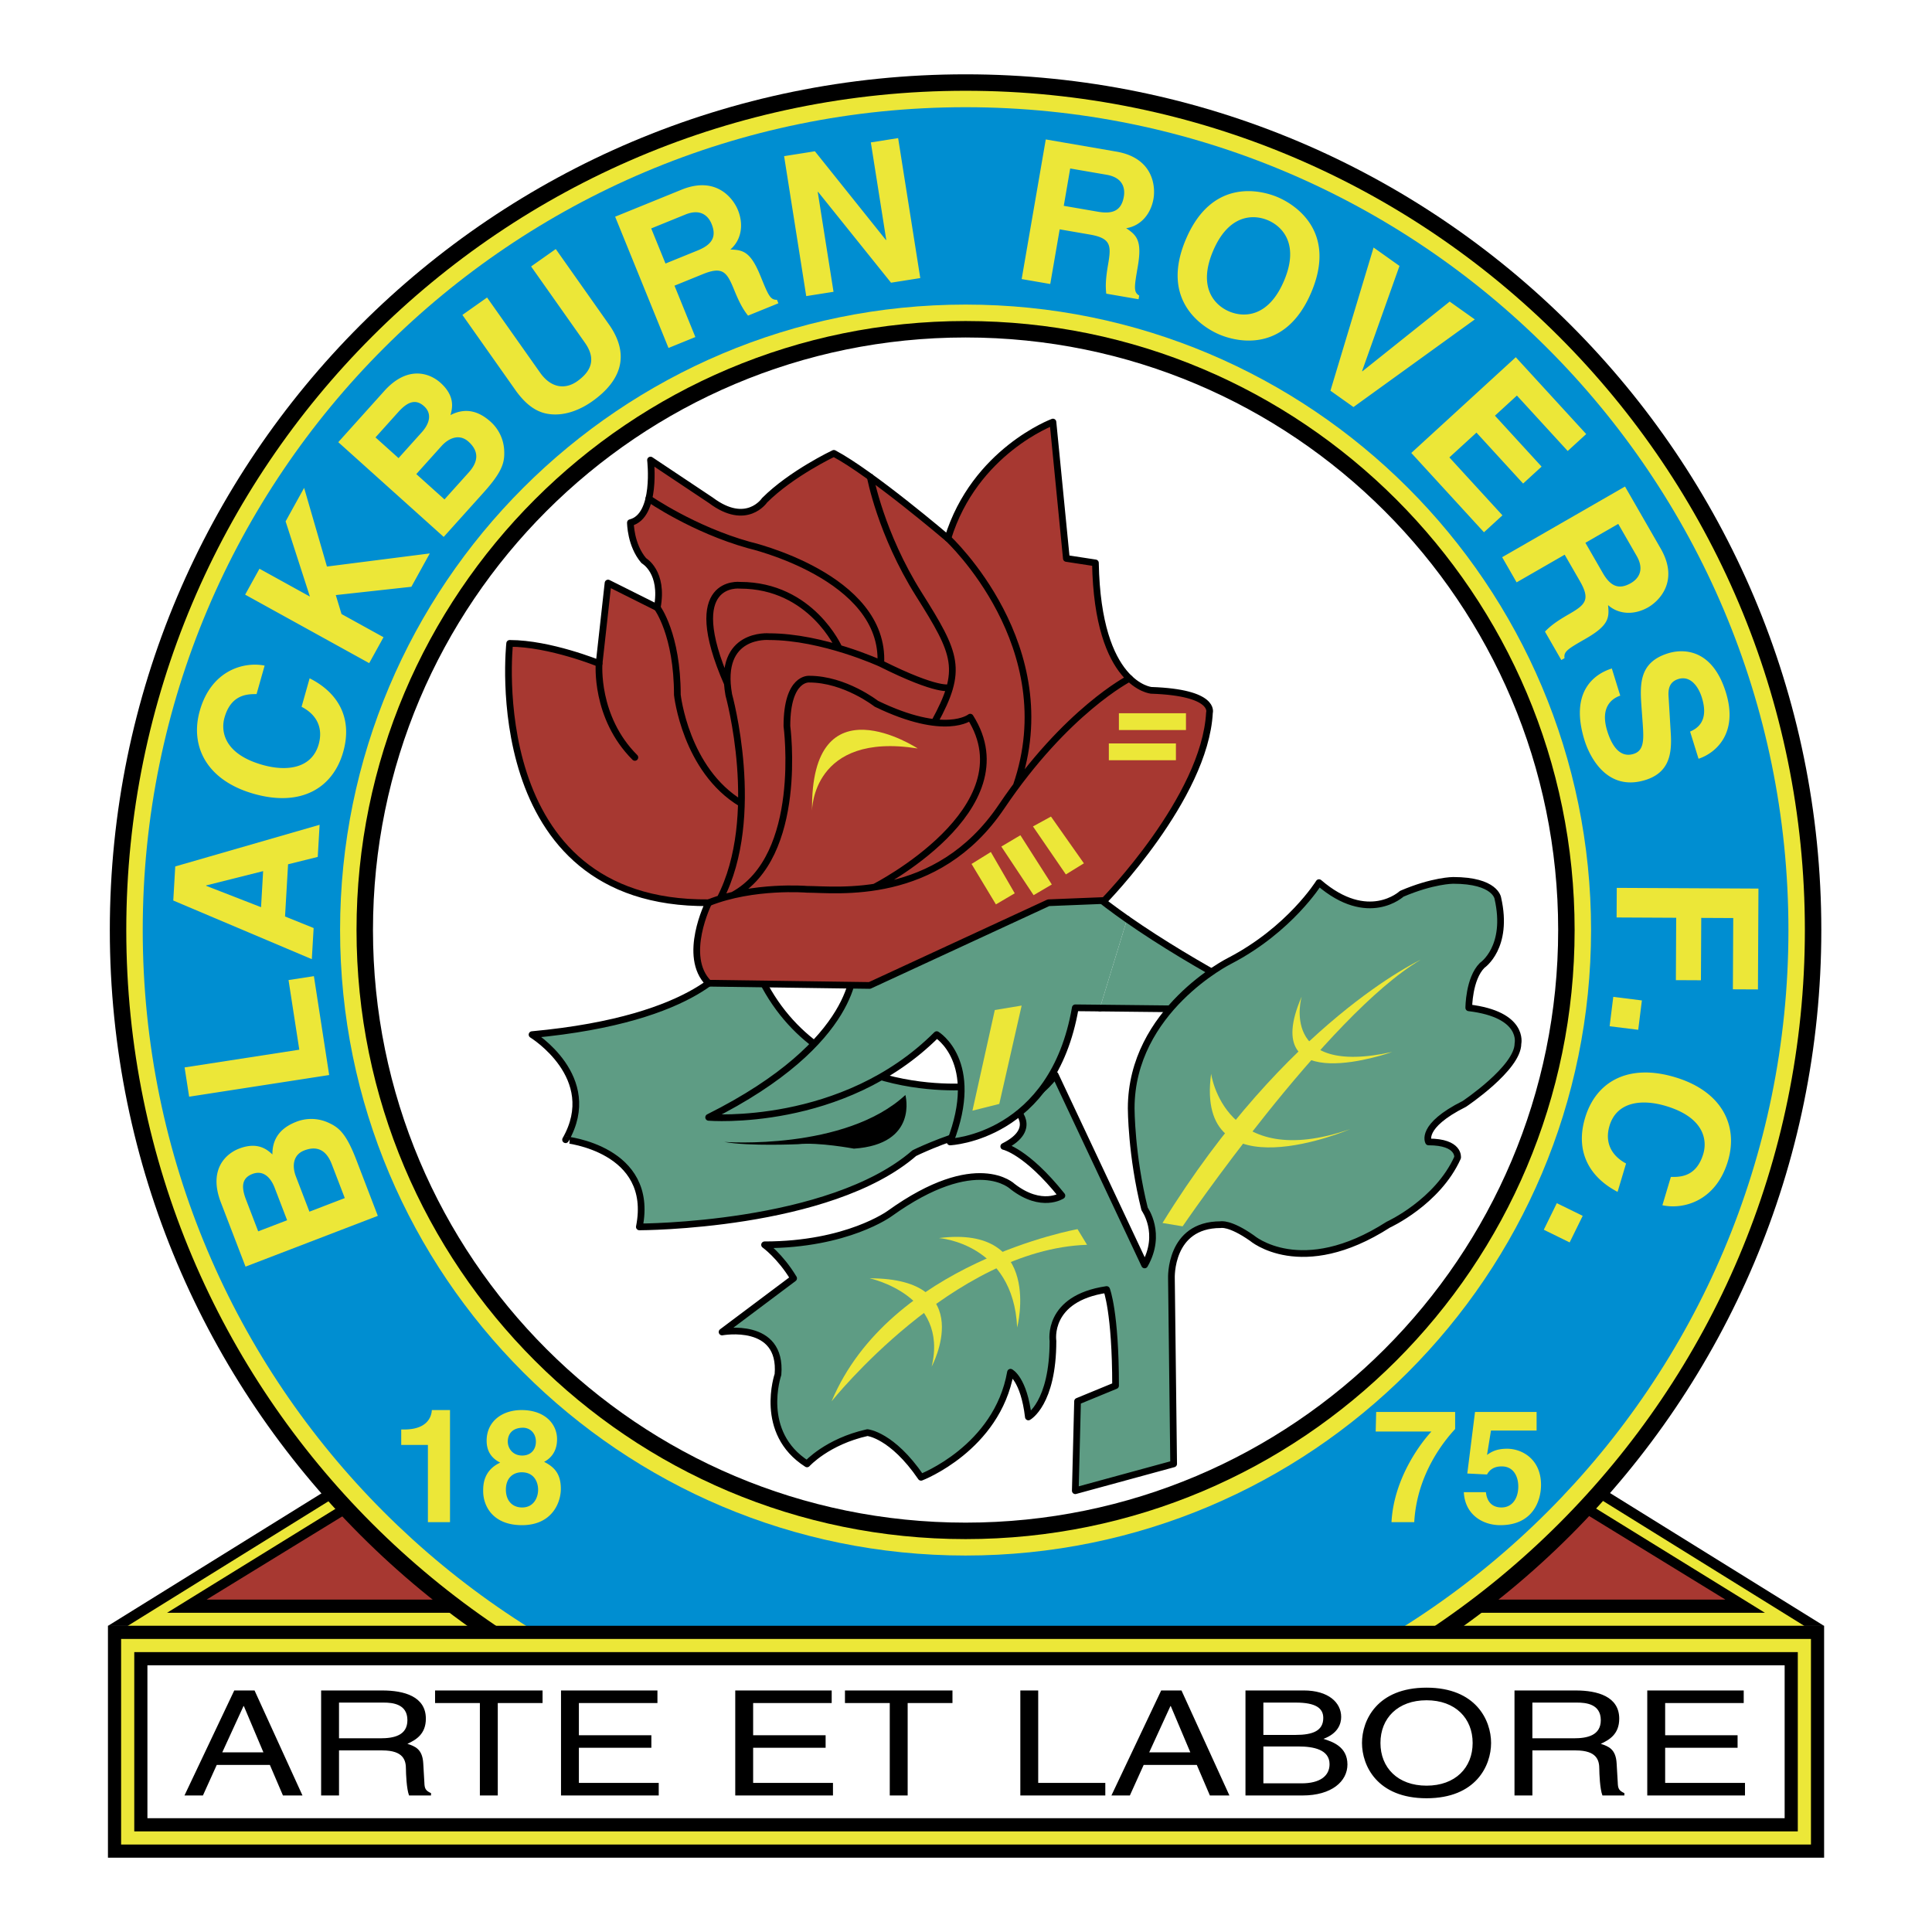
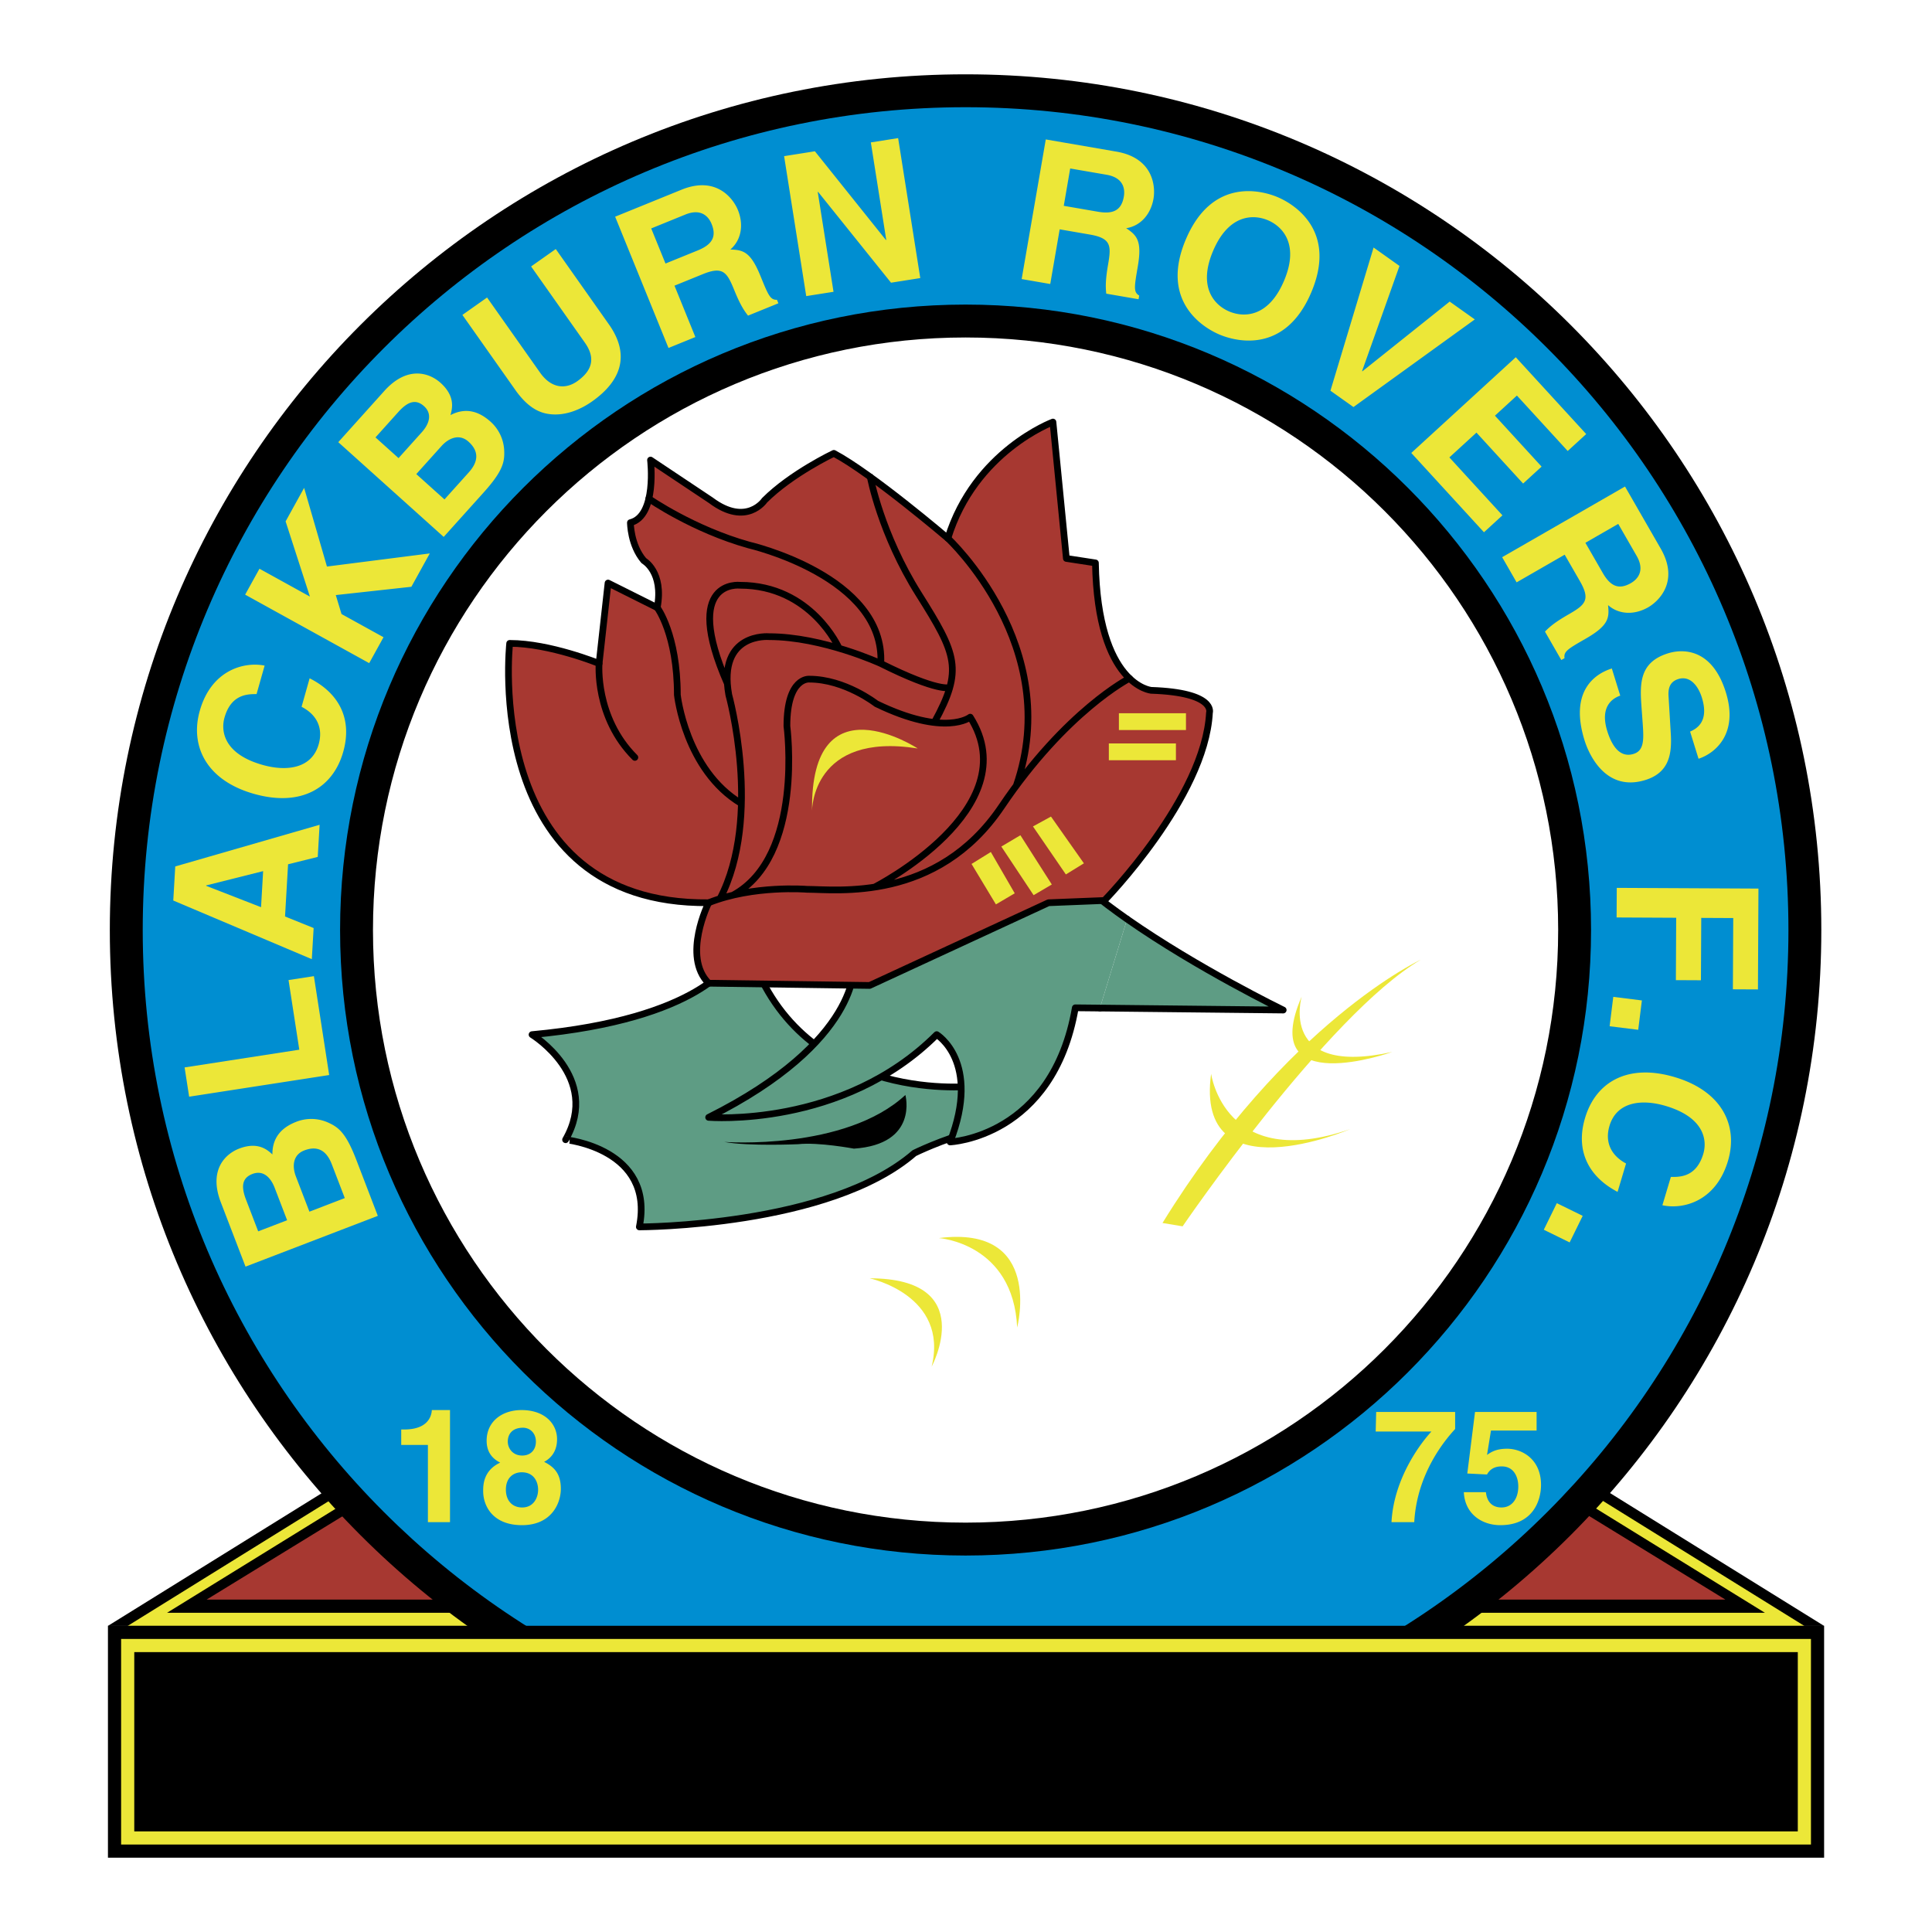
<svg xmlns="http://www.w3.org/2000/svg" width="2500" height="2500" viewBox="0 0 192.756 192.756">
  <path fill-rule="evenodd" clip-rule="evenodd" fill="#fff" d="M0 0h192.756v192.756H0V0z" />
  <path fill-rule="evenodd" clip-rule="evenodd" d="M153.439 144.498l28.553 17.721H10.764l28.552-17.721h114.123z" />
  <path fill-rule="evenodd" clip-rule="evenodd" fill="#ece738" d="M151.471 144.498l28.552 17.721H12.733l28.552-17.721h110.186z" />
  <path fill-rule="evenodd" clip-rule="evenodd" d="M149.502 144.498l26.582 16.408H16.671l26.583-16.408h106.248z" />
  <path fill-rule="evenodd" clip-rule="evenodd" fill="#a73831" d="M147.533 144.498l24.613 15.096H20.61l24.613-15.096h102.31z" />
  <path d="M181.336 92.792c0 46.944-38.057 85-85.001 85-46.943 0-85.001-38.057-85.001-85 0-46.944 38.058-85 85.001-85 46.944 0 85.001 38.056 85.001 85z" fill-rule="evenodd" clip-rule="evenodd" fill="#fff" />
  <path d="M181.713 92.792c0 23.575-9.557 44.92-25.008 60.37-15.451 15.451-36.795 25.008-60.371 25.008-23.575 0-44.919-9.557-60.37-25.008-15.451-15.451-25.007-36.795-25.007-60.37s9.556-44.919 25.007-60.37C51.416 16.972 72.76 7.415 96.334 7.415c23.576 0 44.919 9.556 60.371 25.007s25.008 36.796 25.008 60.37zm-26.254 0c0-16.328-6.619-31.108-17.316-41.807-10.699-10.698-25.48-17.315-41.808-17.315-16.327 0-31.108 6.618-41.807 17.315-10.698 10.699-17.316 25.48-17.316 41.807 0 16.329 6.617 31.108 17.315 41.807s25.479 17.314 41.807 17.314 31.111-6.615 41.808-17.314 17.317-25.478 17.317-41.807z" />
-   <path d="M180.072 92.792c0 23.122-9.373 44.057-24.527 59.209-15.152 15.154-36.088 24.527-59.21 24.527s-44.056-9.373-59.209-24.527c-15.154-15.152-24.527-36.088-24.527-59.209s9.373-44.056 24.527-59.21C52.279 18.429 73.212 9.056 96.334 9.056c23.123 0 44.056 9.373 59.21 24.526 15.155 15.155 24.528 36.088 24.528 59.21zm-22.972 0c0-16.78-6.801-31.972-17.797-42.967-10.996-10.995-26.188-17.796-42.968-17.796-16.78 0-31.972 6.801-42.967 17.796-10.995 10.996-17.797 26.187-17.797 42.967 0 16.78 6.801 31.971 17.796 42.967s26.187 17.797 42.967 17.797c16.781 0 31.972-6.801 42.968-17.797S157.1 109.572 157.1 92.792z" fill="#ece738" />
  <path d="M178.432 92.792c0 22.668-9.189 43.194-24.047 58.049-14.857 14.857-35.381 24.047-58.05 24.047-22.669 0-43.193-9.189-58.049-24.047C23.429 135.984 14.24 115.46 14.24 92.792c0-22.669 9.189-43.193 24.046-58.05 14.857-14.856 35.38-24.046 58.049-24.046 22.669 0 43.193 9.189 58.05 24.046 14.857 14.858 24.047 35.382 24.047 58.05zm-19.692 0c0-17.233-6.984-32.835-18.277-44.127s-26.895-18.277-44.128-18.277-32.834 6.985-44.127 18.277C40.915 59.958 33.93 75.559 33.93 92.792c0 17.235 6.985 32.834 18.277 44.127 11.292 11.293 26.894 18.277 44.127 18.277 17.234 0 32.835-6.984 44.128-18.277s18.278-26.892 18.278-44.127z" fill="#008ed1" />
  <path d="M30.871 120.889l-1.349-3.512c-.381-.992-.322-2.154.837-2.598 1.341-.516 2.225.029 2.741 1.371l1.3 3.383-3.529 1.356zm6.824.416l-2.146-5.588c-1.039-2.703-1.773-3.244-2.799-3.713a4.103 4.103 0 0 0-3.157-.096c-1.305.502-2.43 1.418-2.414 3.27-.488-.447-1.431-1.309-3.324-.58-1.36.521-3.065 2.125-1.822 5.361l2.464 6.414 13.198-5.068zm-11.935 1.547l-1.214-3.162c-.48-1.25-.446-2.148.639-2.564 1.047-.402 1.802.299 2.219 1.383l1.242 3.234-2.886 1.109zM29.861 104.729l-1.074-6.948 2.531-.39 1.524 9.865-13.972 2.162-.452-2.92 11.443-1.769zM20.569 88.379v-.04l5.684-1.426-.208 3.598-5.476-2.132zm7.869 3.058l.303-5.208 2.961-.735.185-3.205-14.402 4.156-.197 3.401 13.822 5.85.181-3.106-2.853-1.153zM25.597 69.25c-.879-.002-2.538 0-3.2 2.35-.385 1.365-.043 3.63 3.805 4.716 2.443.689 4.915.344 5.595-2.064.443-1.573-.138-2.923-1.708-3.734l.802-2.843c2.796 1.402 4.316 3.919 3.354 7.33-1.022 3.619-4.199 5.525-8.898 4.2-4.757-1.342-6.407-4.774-5.418-8.28 1.149-4.074 4.419-4.932 6.472-4.517l-.804 2.842zM38.263 63.576l-1.428 2.586-12.377-6.834 1.429-2.586 5.033 2.779-2.425-7.502 1.847-3.345 2.278 7.85 10.26-1.308-1.838 3.327-7.542.828.574 1.892 4.189 2.313zM41.534 47.299l2.514-2.796c.711-.791 1.774-1.267 2.696-.437 1.069.961.986 1.998.024 3.066l-2.423 2.695-2.811-2.528zm2.732 6.269l4.002-4.451c1.935-2.152 2.082-3.054 2.035-4.181a4.097 4.097 0 0 0-1.351-2.856c-1.04-.934-2.367-1.519-4.009-.665.176-.636.514-1.868-.994-3.223-1.084-.975-3.287-1.764-5.605.813l-4.594 5.11 10.516 9.453zm-6.803-9.928l2.264-2.52c.896-.996 1.712-1.374 2.576-.597.834.751.553 1.742-.224 2.606l-2.316 2.577-2.3-2.066zM60.75 32.362c2.145 3.041 1.231 5.638-1.681 7.692-1.062.75-2.82 1.605-4.656 1.189-1.128-.265-2.028-1.028-2.877-2.164l-5.403-7.659 2.461-1.737 5.291 7.497c1.135 1.609 2.568 1.659 3.695.864 1.656-1.169 1.764-2.45.777-3.85l-5.369-7.611 2.461-1.736 5.301 7.515zM66.396 26.293l-1.424-3.502 3.41-1.387c1.606-.652 2.331.244 2.612.936.528 1.296.035 2.07-1.388 2.648l-3.21 1.305zm.301 8.424l2.68-1.091-2.083-5.125 2.827-1.15c2.025-.823 2.417-.174 3.144 1.612.548 1.351.934 1.981 1.367 2.527l3.028-1.231-.141-.347c-.671.019-.865-.455-1.644-2.371-.995-2.445-1.741-2.609-3.01-2.646 1.118-.964 1.343-2.501.757-3.942-.459-1.13-2.144-3.443-5.628-2.026l-6.621 2.692 5.324 13.098zM86.884 14.209l2.723-.43 2.209 13.965-2.918.461-7.273-9.058-.039.007 1.575 9.959-2.723.43-2.208-13.964 3.072-.486 7.082 8.848.038-.006-1.538-9.726zM106.133 20.535l.641-3.726 3.631.626c1.707.295 1.85 1.438 1.721 2.177-.236 1.377-1.064 1.774-2.578 1.513l-3.415-.59zm-4.201 7.308l2.852.492.941-5.454 3.01.52c2.154.372 2.141 1.129 1.812 3.032-.246 1.436-.254 2.173-.174 2.866l3.221.557.064-.369c-.58-.34-.492-.844-.143-2.882.449-2.6-.1-3.135-1.156-3.836 1.457-.228 2.463-1.414 2.727-2.947.207-1.202.002-4.056-3.705-4.696l-7.043-1.215-2.406 13.932zM121.037 25.019c1.553-3.641 4.004-3.667 5.471-3.041s3.146 2.413 1.592 6.053c-1.551 3.641-4.002 3.667-5.469 3.041-1.469-.626-3.147-2.413-1.594-6.053zm-2.715-1.159c-2.605 6.104 1.607 8.778 3.328 9.511 1.721.734 6.564 1.922 9.168-4.182 2.602-6.104-1.607-8.778-3.328-9.511-1.722-.734-6.566-1.923-9.168 4.182zM144.635 30.089l2.506 1.78-12.106 8.743-2.297-1.631 4.305-14.286 2.584 1.837-3.732 10.488.033.023 8.707-6.954zM156.41 44.996l-5.068-5.532-2.192 2.009 4.655 5.082-1.844 1.689-4.654-5.082-2.702 2.474 5.293 5.78-1.843 1.688-7.25-7.913 10.425-9.551 7.026 7.667-1.846 1.689zM158.176 54.155l3.277-1.886 1.836 3.192c.863 1.501.074 2.342-.572 2.715-1.213.696-2.047.313-2.812-1.018l-1.729-3.003zm-8.305 1.437l1.443 2.509 4.795-2.759 1.523 2.646c1.09 1.895.5 2.37-1.172 3.332-1.264.727-1.836 1.192-2.318 1.697l1.629 2.833.324-.186c-.109-.664.334-.92 2.127-1.951 2.287-1.315 2.348-2.078 2.213-3.34 1.107.976 2.66.991 4.01.215 1.059-.609 3.119-2.591 1.246-5.851l-3.564-6.195-12.256 7.05zM161.652 69.404c-.746.253-2.059 1.072-1.295 3.536.416 1.335 1.197 2.722 2.625 2.278 1.055-.327 1.021-1.429.916-2.964l-.113-1.554c-.168-2.338-.332-4.597 2.639-5.519 1.506-.467 4.408-.482 5.766 3.9 1.285 4.138-1.078 6.087-2.727 6.62l-.842-2.708c.58-.263 1.939-.932 1.174-3.395-.332-1.073-1.125-2.229-2.348-1.85-1.051.327-1.01 1.263-.967 1.868l.213 3.542c.121 1.983-.105 3.909-2.531 4.663-4.061 1.26-5.705-2.766-6.07-3.951-1.531-4.927 1.045-6.655 2.721-7.174l.839 2.708zM161.289 91.536l.016-2.953 14.136.071-.05 10.061-2.5-.012.035-7.108-3.192-.016-.031 6.222-2.5-.012.031-6.223-5.945-.03zM160.592 102.389l.365-2.932 2.854.357-.366 2.93-2.853-.355zM166.703 117.42c.879.016 2.537.037 3.236-2.303.404-1.357.098-3.627-3.734-4.771-2.432-.729-4.906-.42-5.625 1.975-.467 1.566.094 2.926 1.652 3.762l-.846 2.83c-2.775-1.445-4.258-3.984-3.242-7.381 1.078-3.604 4.285-5.461 8.965-4.061 4.734 1.414 6.332 4.871 5.289 8.361-1.213 4.057-4.498 4.863-6.541 4.416l.846-2.828zM154.025 122.691l1.299-2.652 2.582 1.266-1.302 2.652-2.579-1.266zM40.03 142.619h.314c2.127 0 2.693-1.102 2.741-1.938h1.812v11.184h-2.205v-7.703H40.03v-1.543zM52.096 145.219c-.946 0-1.434-.725-1.434-1.387 0-.818.521-1.387 1.513-1.387.708 0 1.291.537 1.291 1.387 0 .805-.504 1.387-1.37 1.387zm3.859 3.322c0-1.447-.597-2.156-1.669-2.691.897-.475 1.292-1.293 1.292-2.254 0-1.543-1.229-2.914-3.544-2.914-1.954 0-3.482 1.15-3.482 3.055 0 1.041.473 1.748 1.355 2.189-1.701.789-1.701 2.271-1.701 2.836 0 1.529.993 3.404 3.875 3.404 2.961 0 3.874-2.205 3.874-3.625zm-2.268.096c0 .771-.441 1.764-1.591 1.764-1.008 0-1.623-.709-1.623-1.779 0-1.213.771-1.732 1.576-1.732 1.229-.001 1.638.96 1.638 1.747zM145.18 142.572c-1.072 1.164-3.814 4.473-4.08 9.293h-2.27c.236-4.473 3.041-8.033 3.984-9.041h-5.561l.049-1.953h7.877v1.701h.001zM148.361 145.156c.41-.285.912-.615 2-.615 1.496 0 3.387 1.039 3.387 3.607 0 1.527-.771 4.018-4.064 4.018-1.748 0-3.527-1.041-3.639-3.293h2.205c.096.914.582 1.527 1.559 1.527 1.057 0 1.67-.896 1.67-2.094 0-.992-.471-2.002-1.639-2.002-.297 0-1.053.016-1.479.805l-1.969-.096.771-6.143h6.143v1.857h-4.551l-.394 2.429z" fill-rule="evenodd" clip-rule="evenodd" fill="#ece738" />
  <path fill-rule="evenodd" clip-rule="evenodd" d="M181.992 185.342H10.77v-23.137h171.222v23.137z" />
  <path fill-rule="evenodd" clip-rule="evenodd" fill="#ece738" d="M180.68 184.029H12.083v-20.511H180.68v20.511z" />
  <path fill-rule="evenodd" clip-rule="evenodd" d="M179.367 182.717H13.396v-17.885h165.971v17.885z" />
-   <path fill-rule="evenodd" clip-rule="evenodd" fill="#fff" d="M178.055 181.402H14.708v-15.257h163.347v15.257z" />
  <path d="M22.177 174.83l2.117-4.613h.036l1.95 4.613h-4.103zm4.747 1.254l1.306 3.051h1.949l-4.782-10.477h-2.025l-4.967 10.477h1.841l1.38-3.051h5.298zM33.823 169.867h4.453c.882 0 2.371.133 2.371 1.752 0 1.547-1.379 1.811-2.686 1.811h-4.138v-3.563zm0 4.772h4.323c2.134 0 2.355 1.008 2.355 1.869 0 .395.057 1.984.313 2.627h2.189v-.235c-.552-.248-.645-.467-.663-1.049l-.11-1.898c-.074-1.461-.828-1.723-1.583-1.971.847-.393 1.841-.961 1.841-2.51 0-2.217-2.172-2.814-4.342-2.814h-6.107v10.477h1.785v-4.496h-.001zM43.407 168.658h10.725v1.254h-4.469v9.223h-1.786v-9.223h-4.47v-1.254zM65.722 179.135h-9.75v-10.477h9.621v1.254h-7.837v3.211h7.231v1.254h-7.231v3.502h7.966v1.256zM83.106 179.135h-9.75v-10.477h9.622v1.254h-7.837v3.211h7.231v1.254h-7.231v3.502h7.965v1.256zM84.302 168.658h10.726v1.254h-4.47v9.223h-1.786v-9.223h-4.47v-1.254zM103.582 177.879h6.695v1.256h-8.478v-10.477h1.783v9.221zM114.658 174.83l2.115-4.613h.037l1.949 4.613h-4.101zm4.746 1.254l1.307 3.051h1.949l-4.783-10.477h-2.025l-4.965 10.477h1.84l1.379-3.051h5.298zM126.047 169.867h3.236c1.986 0 2.74.557 2.74 1.533 0 1.283-1.049 1.693-2.76 1.693h-3.217v-3.226h.001zm-1.787 9.268h5.686c2.924 0 4.488-1.416 4.488-3.094 0-1.795-1.527-2.277-2.393-2.555 1.453-.539 1.768-1.502 1.768-2.188 0-1.432-1.27-2.641-3.734-2.641h-5.814v10.478h-.001zm1.787-4.889h3.512c1.455 0 3.09.293 3.09 1.766 0 1.166-.938 1.912-2.795 1.912h-3.807v-3.678zM146.926 173.896c0 2.467-1.729 4.26-4.598 4.26-2.871 0-4.6-1.793-4.6-4.26s1.729-4.26 4.6-4.26c2.869.001 4.598 1.794 4.598 4.26zm1.84 0c0-2.262-1.51-5.518-6.438-5.518-4.934 0-6.441 3.256-6.441 5.518s1.508 5.516 6.441 5.516c4.928 0 6.438-3.254 6.438-5.516zM152.887 169.867h4.451c.881 0 2.373.133 2.373 1.752 0 1.547-1.379 1.811-2.684 1.811h-4.141v-3.563h.001zm0 4.772h4.322c2.137 0 2.354 1.008 2.354 1.869 0 .395.057 1.984.312 2.627h2.189v-.235c-.551-.248-.643-.467-.66-1.049l-.111-1.898c-.074-1.461-.828-1.723-1.582-1.971.846-.393 1.84-.961 1.84-2.51 0-2.217-2.17-2.814-4.342-2.814h-6.107v10.477h1.785v-4.496zM174.098 179.135h-9.75v-10.477h9.623v1.254h-7.838v3.211h7.226v1.254h-7.226v3.502h7.965v1.256z" fill-rule="evenodd" clip-rule="evenodd" />
  <path d="M63.788 122.408s18.961 0 27.435-7.361c0 0 2.678-1.338 6.024-2.23v-4.461s-16.508 2.006-22.083-12.49h-2.23s-2.901 5.797-19.853 7.359c0 0 6.915 4.24 3.346 10.484-.001 0 8.922.893 7.361 8.699z" fill-rule="evenodd" clip-rule="evenodd" fill="#5e9c84" stroke="#000" stroke-width=".669" stroke-linecap="round" stroke-linejoin="round" stroke-miterlimit="2.613" />
  <path d="M112.453 91.701c7.043 4.926 15.572 9.071 15.572 9.071l-18.287-.197 2.715-8.874z" fill-rule="evenodd" clip-rule="evenodd" fill="#5e9c84" />
  <path d="M112.453 91.701c7.043 4.926 15.572 9.071 15.572 9.071m0-.001l-18.287-.197" fill="none" stroke="#000" stroke-width=".669" stroke-linecap="round" stroke-linejoin="round" stroke-miterlimit="2.613" />
-   <path d="M107.283 148.729l9.812-2.676-.221-18.516s-.227-5.352 4.908-5.352c0 0 .893-.225 3.123 1.338 0 0 4.904 4.238 13.604-1.338 0 0 4.908-2.232 6.916-6.693 0 0 .223-1.561-2.9-1.561 0 0-.893-1.561 3.57-3.793 0 0 5.352-3.568 5.352-6.021 0 0 .67-2.9-4.906-3.568 0 0 0-2.898 1.338-4.237 0 0 2.678-1.786 1.561-6.693 0 0-.219-1.783-4.461-1.783 0 0-2.008 0-5.131 1.338 0 0-3.342 3.122-8.25-1.115 0 0-2.902 4.683-8.922 7.807 0 0-9.816 4.904-9.816 14.719 0 0 0 4.688 1.34 10.041 0 0 1.783 2.451 0 5.576l-8.924-18.961s-.893 1.561-4.016 3.344c0 0 2.455 2.01-1.115 3.795 0 0 2.23.445 5.801 4.906 0 0-2.008 1.34-4.906-.893 0 0-3.57-3.566-12.269 2.676 0 0-4.237 3.125-12.491 3.125 0 0 1.561 1.113 2.899 3.344l-7.138 5.354s6.024-1.113 5.578 4.24c0 0-2.007 5.797 2.899 8.922 0 0 2.006-2.23 6.024-3.123 0 0 2.451.221 5.351 4.459 0 0 7.585-2.896 8.925-10.482 0 0 1.336.668 1.783 4.461 0 0 2.453-1.336 2.453-7.584 0 0-.67-4.238 5.354-5.129 0 0 .893 2.23.893 9.59l-3.793 1.562-.225 8.921z" fill-rule="evenodd" clip-rule="evenodd" fill="#5e9c84" stroke="#000" stroke-width=".669" stroke-linecap="round" stroke-linejoin="round" stroke-miterlimit="2.613" />
  <path d="M112.453 91.701c-2.621-1.834-5.039-3.774-6.734-5.65l-20.52 10.261s.669 7.583-14.497 15.167c0 0 13.384 1.111 22.752-8.254 0 0 4.461 2.678 1.338 10.707 0 0 10.26-.447 12.491-13.383l2.455.025 2.715-8.873z" fill-rule="evenodd" clip-rule="evenodd" fill="#5e9c84" />
  <path d="M112.453 91.701c-2.621-1.834-5.039-3.774-6.734-5.65m0 0l-20.52 10.261m0 0s.669 7.583-14.497 15.167c0 0 13.384 1.111 22.752-8.254 0 0 4.461 2.678 1.338 10.707 0 0 10.26-.447 12.491-13.383m0 0l2.455.025" fill="none" stroke="#000" stroke-width=".669" stroke-linecap="round" stroke-linejoin="round" stroke-miterlimit="2.613" />
-   <path fill-rule="evenodd" clip-rule="evenodd" fill="#ece738" d="M99.252 100.771l2.678-.445-2.231 9.813-2.678.672 2.231-10.04zM107.506 122.633s-18.735 3.344-24.536 17.174c0 0 12.1-15.168 25.485-15.613l-.949-1.561z" />
  <path d="M86.762 127.537s7.919 1.674 6.19 8.812c.001.001 4.739-8.812-6.19-8.812zM93.676 123.523s7.417.502 7.806 8.922c0 0 2.676-10.259-7.806-8.922zM115.982 122.018l2.008.334s14.387-21.078 23.756-26.599c0 0-13.385 6.19-25.764 26.265z" fill-rule="evenodd" clip-rule="evenodd" fill="#ece738" />
  <path d="M120.834 107.127s1.338 9.871 13.887 5.521c0 0-15.561 6.694-13.887-5.521zM129.867 99.434s-2.342 8.029 9.035 5.52c0-.001-13.55 4.851-9.035-5.52z" fill-rule="evenodd" clip-rule="evenodd" fill="#ece738" />
  <path d="M72.264 113.932s12.043.893 18.067-4.684c0 0 1.337 4.908-5.132 5.352 0 0-3.568-.668-5.574-.443 0-.001-4.908.222-7.361-.225z" fill-rule="evenodd" clip-rule="evenodd" />
  <path d="M50.85 64.19s-2.901 26.098 19.853 25.876c0 0-2.677 5.352 0 8.03l16.06.223 17.845-8.252 5.576-.224s10.037-10.26 10.484-18.737c0 0 .668-2.008-5.801-2.23 0 0-5.354-.446-5.576-12.715l-2.9-.445-1.338-13.607s-7.807 2.899-10.485 11.6c0 0-7.583-6.469-11.375-8.477 0 0-4.239 2.007-6.914 4.685 0 0-1.785 2.677-5.354 0L64.902 45.9s.67 5.577-2.006 6.245c0 0 0 2.231 1.338 3.794 0 0 2.008 1.114 1.338 4.683l-4.908-2.453-.892 8.029s-4.907-2.008-8.922-2.008z" fill-rule="evenodd" clip-rule="evenodd" fill="#a73831" stroke="#000" stroke-width=".669" stroke-linecap="round" stroke-linejoin="round" stroke-miterlimit="2.613" />
  <path d="M59.772 66.198s-.447 5.354 3.569 9.369m2.231-14.946s2.007 2.677 2.007 8.7c0 0 .806 7.498 6.382 10.843m38.727-12.484s-6.297 3.203-12.764 12.794c-6.469 9.592-16.509 8.253-19.407 8.253 0 0-5.355-.446-9.814 1.338m23.865-36.357s11.643 10.795 6.825 24.691M87.269 88.503s15.331-7.807 9.53-16.952c0 0-2.454 2.008-9.367-1.338 0 0-3.125-2.454-6.693-2.454 0 0-2.229-.222-2.229 4.684 0 0 1.741 12.992-5.376 16.868M86.83 47.59s1.048 5.671 4.838 11.694c3.793 6.022 4.439 7.523 1.551 12.795m1.537-3.491s-1.079.509-6.878-2.391c0 0-5.8-2.677-11.153-2.677 0 0-5.131-.446-4.014 5.8 0 0 3.374 12.145-.878 20.349M83.715 64.68s-2.751-6.288-9.89-6.288c0 0-5.856-.677-1.255 9.81m-7.836-18.451s4.406 3.063 9.983 4.624c0 0 13.608 3.124 13.161 11.822" fill="none" stroke="#000" stroke-width=".669" stroke-linecap="round" stroke-linejoin="round" stroke-miterlimit="2.613" />
  <path fill-rule="evenodd" clip-rule="evenodd" fill="#ece738" d="M96.931 86.197l2.432 4.035 1.877-1.107-2.385-4.121-1.924 1.193zM99.902 84.46l3.221 4.852 1.816-1.067-3.134-4.913-1.903 1.128zM103.059 82.453l3.283 4.789 1.799-1.108-3.284-4.664-1.798.983zM117.322 75.846h-6.693v-1.675h6.693v1.675zM118.324 72.834h-6.691v-1.672h6.691v1.672zM81.018 80.864s0-7.863 10.54-6.189c0-.001-10.707-7.028-10.54 6.189z" />
</svg>